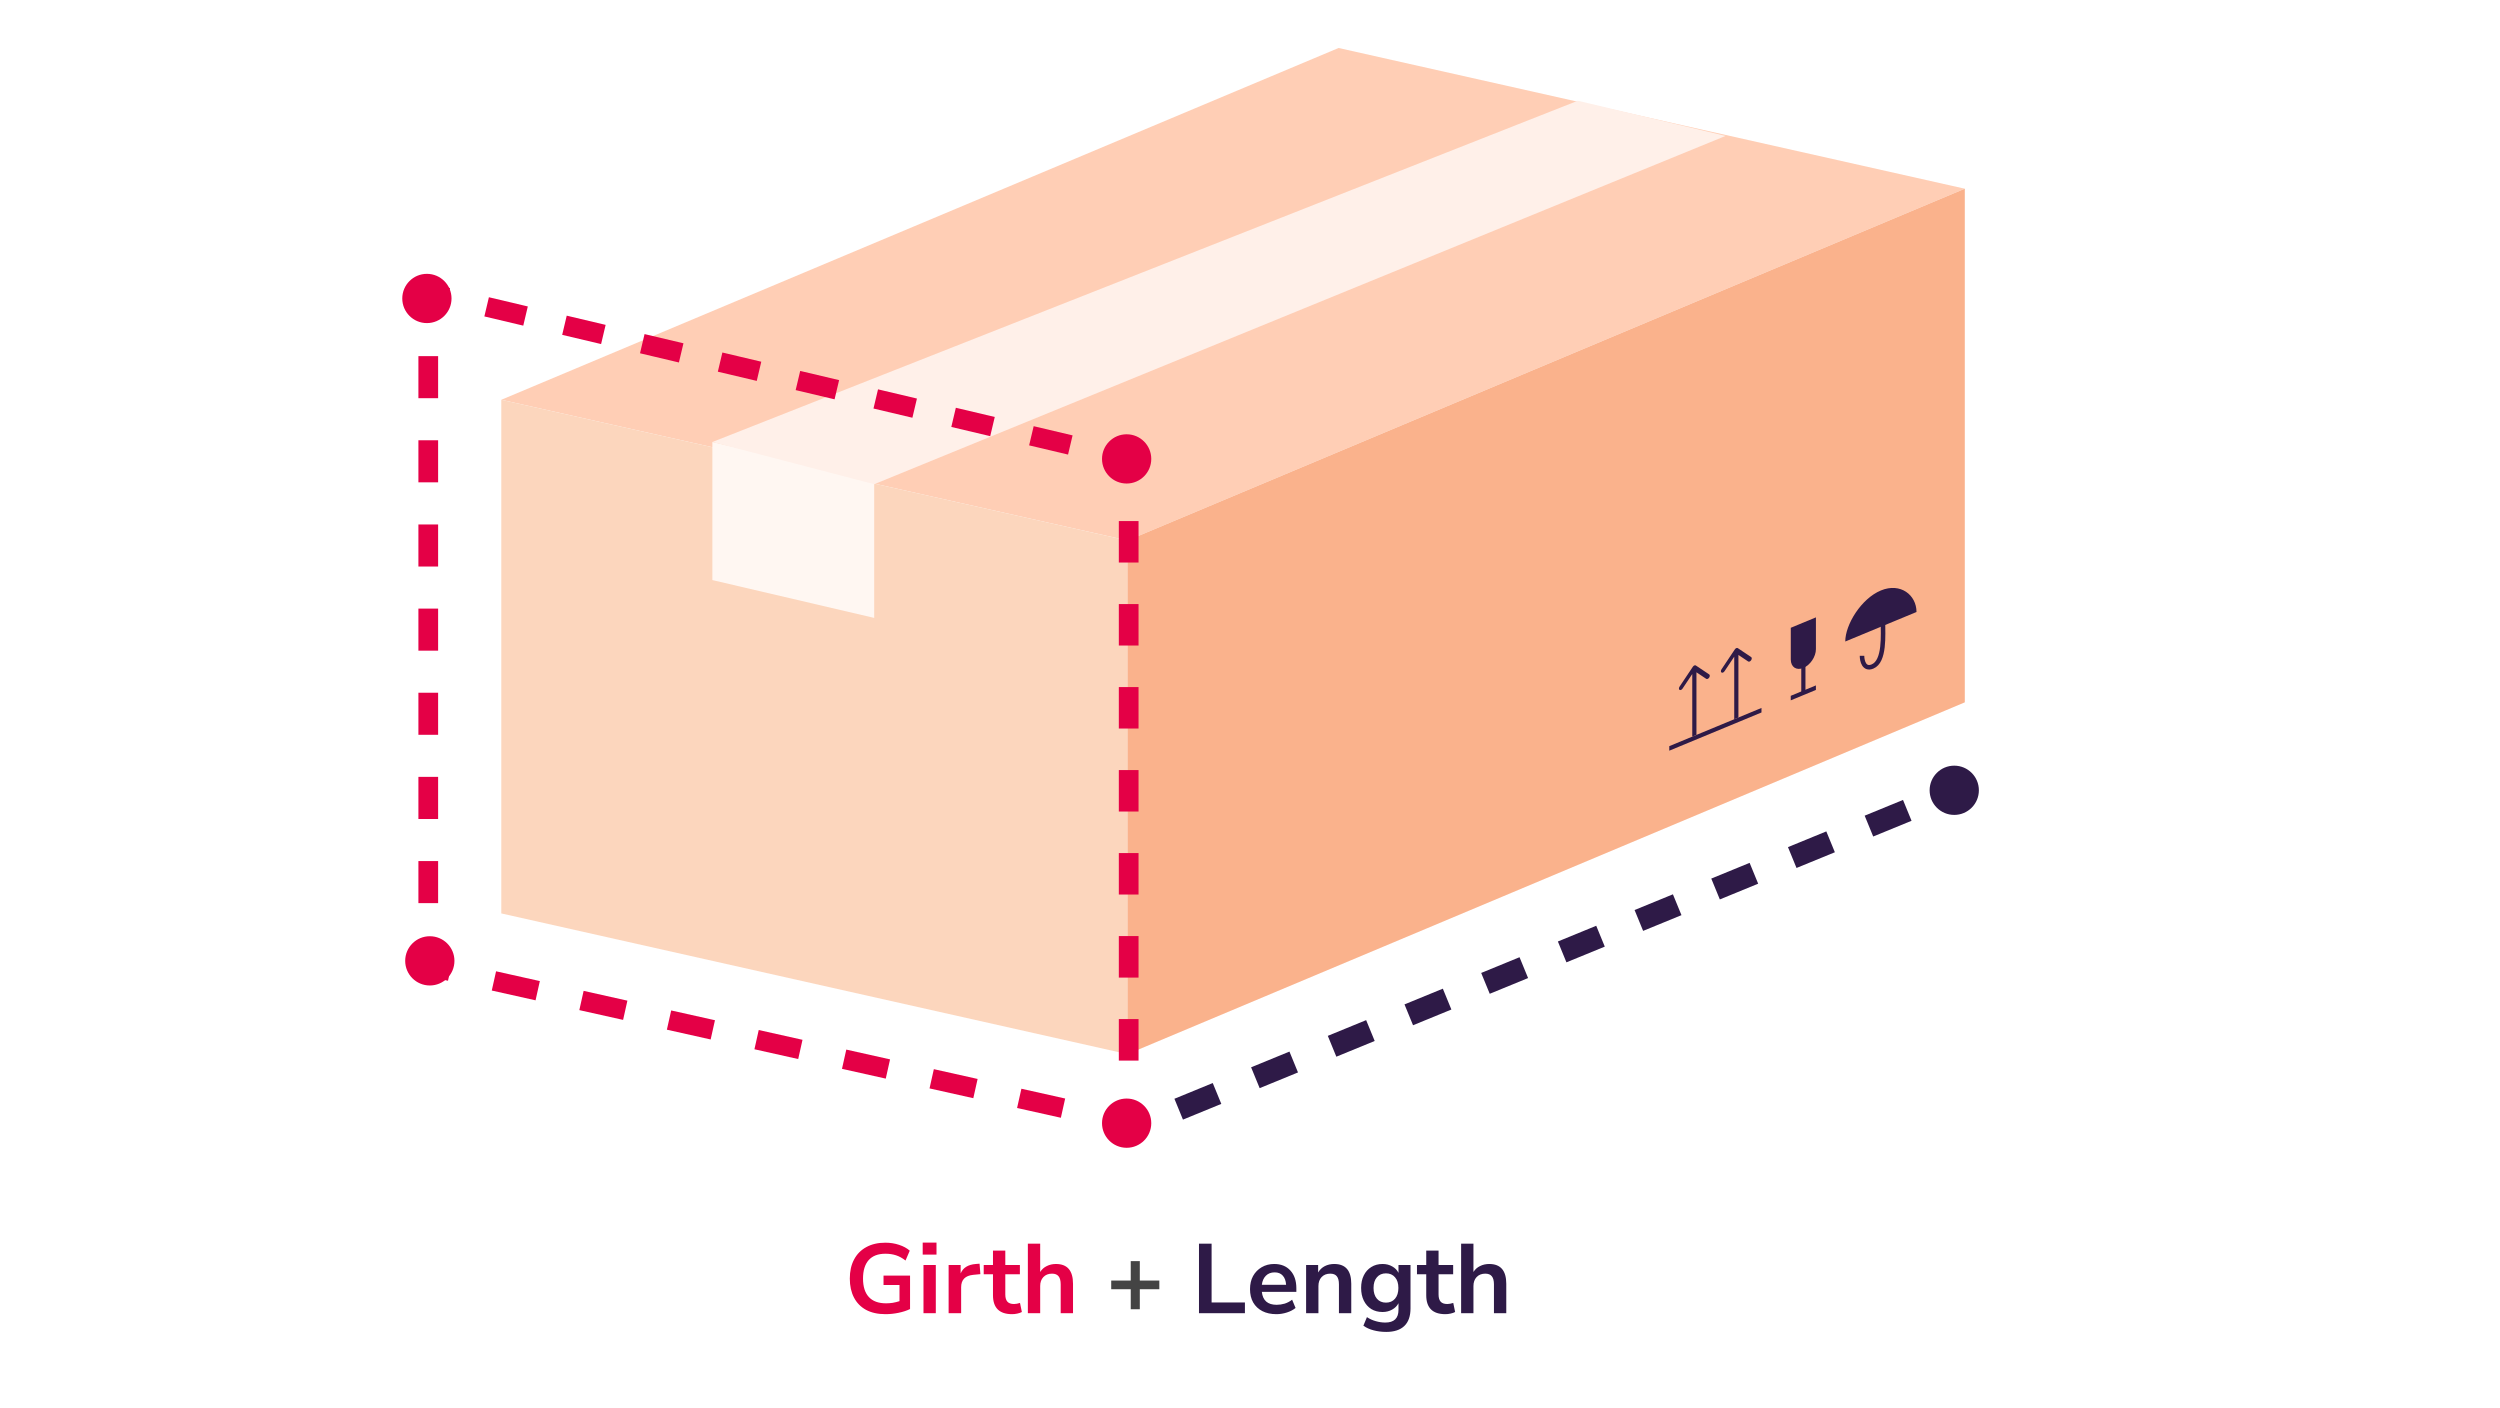
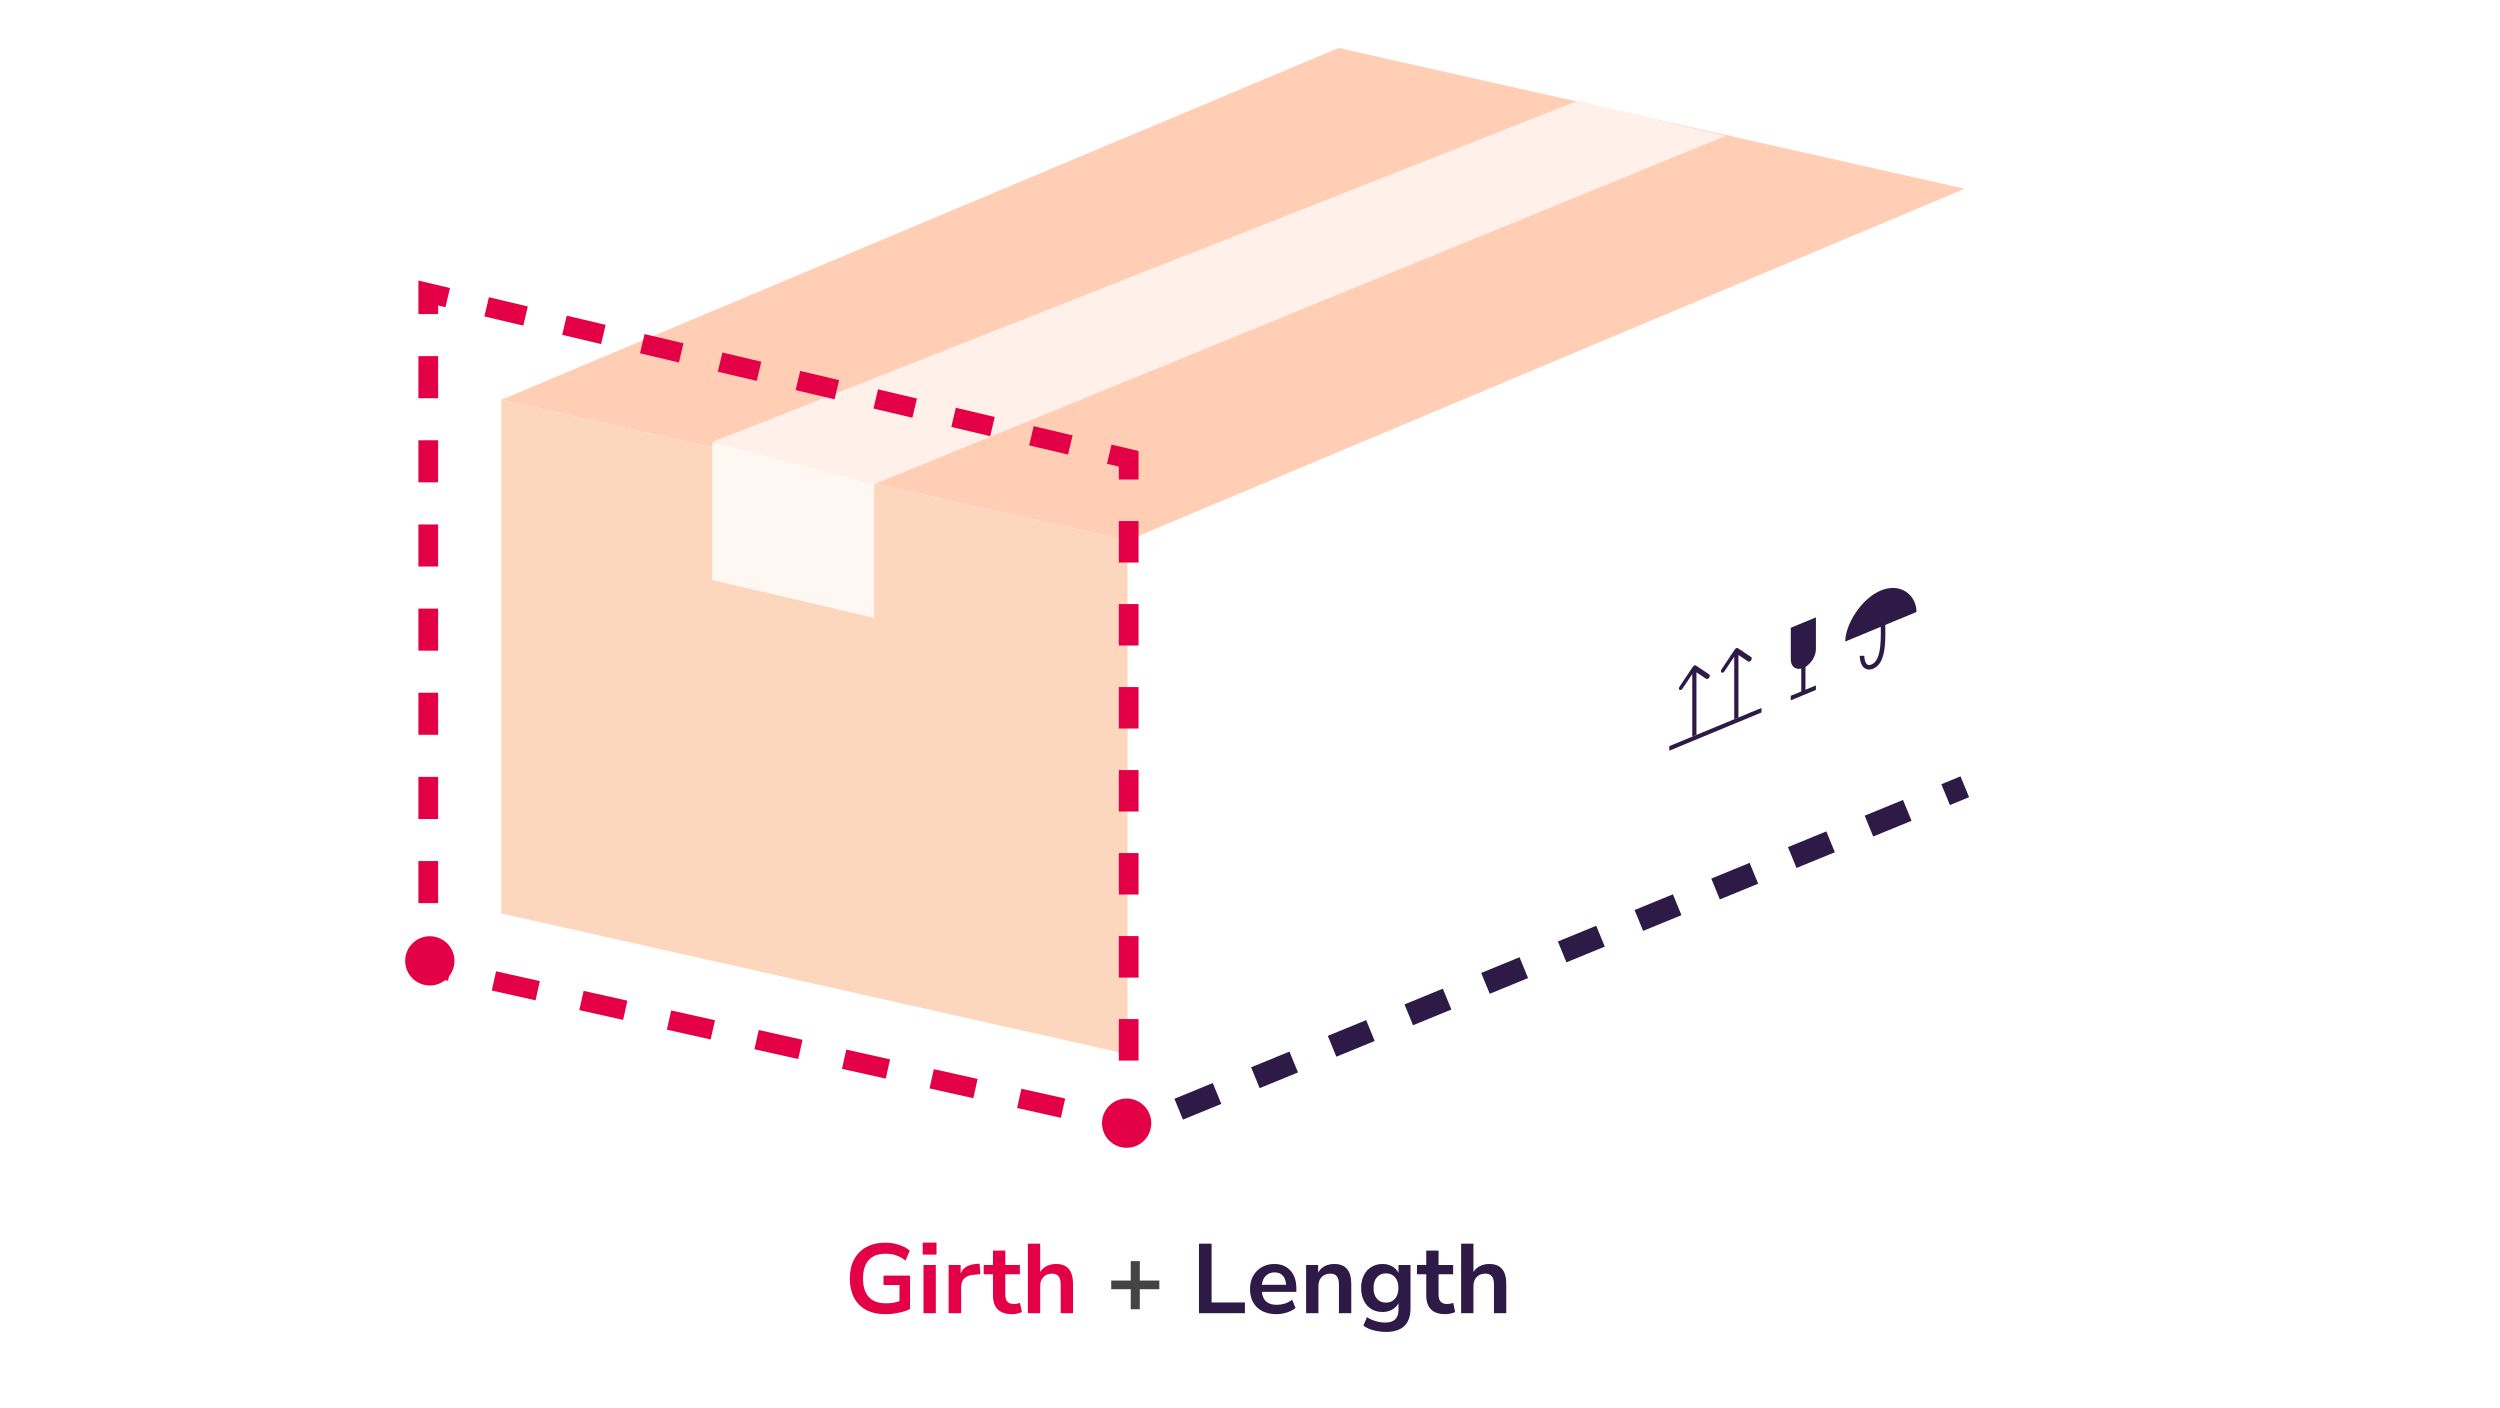
<svg xmlns="http://www.w3.org/2000/svg" width="355" height="200" viewBox="0 0 355 200" fill="none">
  <rect x="0" y="0" width="355" height="200" fill="#333333" stroke="none" />
  <rect width="355" height="199.983" fill="white" />
  <path d="M190.079 6.813L71.183 56.77L160.105 76.752L279.002 26.796L190.079 6.813Z" fill="#FFCEB5" />
  <path fill-rule="evenodd" clip-rule="evenodd" d="M279.609 113.202L276.887 114.319L275.672 111.358L278.395 110.241L279.609 113.202ZM271.441 116.552L265.996 118.785L264.782 115.825L270.227 113.591L271.441 116.552ZM260.551 121.019L255.105 123.252L253.891 120.291L259.336 118.058L260.551 121.019ZM249.66 125.485L244.215 127.719L243 124.758L248.446 122.525L249.66 125.485ZM238.769 129.952L233.324 132.185L232.11 129.225L237.555 126.991L238.769 129.952ZM227.879 134.419L222.433 136.652L221.219 133.691L226.664 131.458L227.879 134.419ZM216.988 138.885L211.543 141.118L210.328 138.158L215.774 135.924L216.988 138.885ZM206.097 143.352L200.652 145.585L199.438 142.624L204.883 140.391L206.097 143.352ZM195.207 147.818L189.761 150.052L188.547 147.091L193.993 144.858L195.207 147.818ZM184.316 152.285L178.871 154.518L177.657 151.558L183.102 149.324L184.316 152.285ZM173.426 156.752L167.98 158.985L166.766 156.024L172.211 153.791L173.426 156.752ZM162.535 161.218L159.812 162.335L158.598 159.374L161.321 158.258L162.535 161.218Z" fill="#2E1A47" />
  <path d="M125.741 186.612C124.649 186.612 123.725 186.406 122.969 185.996C122.222 185.585 121.653 185.002 121.261 184.246C120.869 183.49 120.673 182.594 120.673 181.558C120.673 180.512 120.873 179.612 121.275 178.856C121.676 178.09 122.255 177.502 123.011 177.092C123.767 176.672 124.672 176.462 125.727 176.462C126.417 176.462 127.066 176.564 127.673 176.77C128.279 176.966 128.783 177.241 129.185 177.596L128.583 178.996C128.144 178.65 127.696 178.403 127.239 178.254C126.781 178.104 126.277 178.03 125.727 178.03C124.681 178.03 123.888 178.333 123.347 178.94C122.815 179.546 122.549 180.419 122.549 181.558C122.549 182.706 122.824 183.578 123.375 184.176C123.925 184.773 124.742 185.072 125.825 185.072C126.133 185.072 126.445 185.048 126.763 185.002C127.089 184.946 127.411 184.866 127.729 184.764V182.468H125.461V181.138H129.227V185.884C128.769 186.108 128.228 186.285 127.603 186.416C126.977 186.546 126.357 186.612 125.741 186.612ZM131.023 178.156V176.448H132.983V178.156H131.023ZM131.135 186.472V179.626H132.885V186.472H131.135ZM134.704 186.472V179.626H136.412V180.83C136.748 180.018 137.466 179.57 138.568 179.486L139.1 179.444L139.212 180.928L138.204 181.026C137.056 181.138 136.482 181.726 136.482 182.79V186.472H134.704ZM143.719 186.612C141.908 186.612 141.003 185.716 141.003 183.924V180.942H139.687V179.626H141.003V177.582H142.753V179.626H144.825V180.942H142.753V183.826C142.753 184.274 142.851 184.61 143.047 184.834C143.243 185.058 143.56 185.17 143.999 185.17C144.129 185.17 144.265 185.156 144.405 185.128C144.545 185.09 144.689 185.053 144.839 185.016L145.105 186.304C144.937 186.397 144.722 186.472 144.461 186.528C144.209 186.584 143.961 186.612 143.719 186.612ZM145.956 186.472V176.602H147.706V180.62C147.939 180.246 148.252 179.966 148.644 179.78C149.036 179.584 149.47 179.486 149.946 179.486C151.56 179.486 152.368 180.424 152.368 182.3V186.472H150.618V182.384C150.618 181.852 150.515 181.464 150.31 181.222C150.114 180.979 149.806 180.858 149.386 180.858C148.872 180.858 148.462 181.021 148.154 181.348C147.855 181.665 147.706 182.09 147.706 182.622V186.472H145.956Z" fill="#E40046" />
  <path d="M160.565 185.912V183.07H157.793V181.838H160.565V179.08H161.853V181.838H164.625V183.07H161.853V185.912H160.565Z" fill="#444444" />
  <path d="M170.255 186.472V176.602H172.047V184.946H176.779V186.472H170.255ZM181.254 186.612C180.479 186.612 179.812 186.467 179.252 186.178C178.692 185.888 178.258 185.478 177.95 184.946C177.651 184.414 177.502 183.784 177.502 183.056C177.502 182.346 177.646 181.726 177.936 181.194C178.234 180.662 178.64 180.246 179.154 179.948C179.676 179.64 180.269 179.486 180.932 179.486C181.902 179.486 182.668 179.794 183.228 180.41C183.797 181.026 184.082 181.866 184.082 182.93V183.448H179.182C179.312 184.67 180.012 185.282 181.282 185.282C181.664 185.282 182.047 185.226 182.43 185.114C182.812 184.992 183.162 184.806 183.48 184.554L183.97 185.73C183.643 186 183.232 186.215 182.738 186.374C182.243 186.532 181.748 186.612 181.254 186.612ZM181.002 180.676C180.488 180.676 180.073 180.834 179.756 181.152C179.438 181.469 179.247 181.898 179.182 182.44H182.626C182.588 181.87 182.43 181.436 182.15 181.138C181.879 180.83 181.496 180.676 181.002 180.676ZM185.467 186.472V179.626H187.175V180.69C187.409 180.298 187.721 179.999 188.113 179.794C188.515 179.588 188.963 179.486 189.457 179.486C191.072 179.486 191.879 180.424 191.879 182.3V186.472H190.129V182.384C190.129 181.852 190.027 181.464 189.821 181.222C189.625 180.979 189.317 180.858 188.897 180.858C188.384 180.858 187.973 181.021 187.665 181.348C187.367 181.665 187.217 182.09 187.217 182.622V186.472H185.467ZM196.849 189.132C196.214 189.132 195.617 189.057 195.057 188.908C194.506 188.768 194.021 188.548 193.601 188.25L194.105 187.032C194.497 187.293 194.917 187.484 195.365 187.606C195.813 187.736 196.261 187.802 196.709 187.802C197.96 187.802 198.585 187.2 198.585 185.996V185.058C198.389 185.44 198.086 185.744 197.675 185.968C197.274 186.192 196.826 186.304 196.331 186.304C195.715 186.304 195.178 186.164 194.721 185.884C194.264 185.594 193.909 185.193 193.657 184.68C193.405 184.166 193.279 183.569 193.279 182.888C193.279 182.206 193.405 181.614 193.657 181.11C193.909 180.596 194.264 180.2 194.721 179.92C195.178 179.63 195.715 179.486 196.331 179.486C196.844 179.486 197.302 179.602 197.703 179.836C198.104 180.06 198.398 180.363 198.585 180.746V179.626H200.293V185.786C200.293 186.896 199.999 187.732 199.411 188.292C198.823 188.852 197.969 189.132 196.849 189.132ZM196.807 184.974C197.348 184.974 197.778 184.787 198.095 184.414C198.412 184.04 198.571 183.532 198.571 182.888C198.571 182.244 198.412 181.74 198.095 181.376C197.778 181.002 197.348 180.816 196.807 180.816C196.266 180.816 195.836 181.002 195.519 181.376C195.202 181.74 195.043 182.244 195.043 182.888C195.043 183.532 195.202 184.04 195.519 184.414C195.836 184.787 196.266 184.974 196.807 184.974ZM205.242 186.612C203.431 186.612 202.526 185.716 202.526 183.924V180.942H201.21V179.626H202.526V177.582H204.276V179.626H206.348V180.942H204.276V183.826C204.276 184.274 204.374 184.61 204.57 184.834C204.766 185.058 205.083 185.17 205.522 185.17C205.653 185.17 205.788 185.156 205.928 185.128C206.068 185.09 206.213 185.053 206.362 185.016L206.628 186.304C206.46 186.397 206.245 186.472 205.984 186.528C205.732 186.584 205.485 186.612 205.242 186.612ZM207.479 186.472V176.602H209.229V180.62C209.462 180.246 209.775 179.966 210.167 179.78C210.559 179.584 210.993 179.486 211.469 179.486C213.084 179.486 213.891 180.424 213.891 182.3V186.472H212.141V182.384C212.141 181.852 212.038 181.464 211.833 181.222C211.637 180.979 211.329 180.858 210.909 180.858C210.396 180.858 209.985 181.021 209.677 181.348C209.378 181.665 209.229 182.09 209.229 182.622V186.472H207.479Z" fill="#2E1A47" />
  <path d="M71.183 56.77L160.105 76.752V149.689L71.183 129.706V56.77Z" fill="#FCD6BD" />
-   <path d="M279.002 26.796L160.105 76.752V149.689L279.002 99.732V26.796Z" fill="#FAB28C" />
+   <path d="M279.002 26.796V149.689L279.002 99.732V26.796Z" fill="#FAB28C" />
  <rect width="14.169" height="0.644" transform="matrix(0.924 -0.383 0 1 237.038 105.954)" fill="#2E1A47" />
  <path d="M254.287 98.806L257.857 97.327V97.971L254.287 99.45V98.806Z" fill="#2E1A47" />
  <path d="M256.375 94.401L256.375 98.265L255.78 98.511L255.78 94.647L256.375 94.401Z" fill="#2E1A47" />
  <path d="M240.809 94.498C240.693 94.421 240.505 94.499 240.388 94.673L238.495 97.506C238.379 97.68 238.379 97.884 238.495 97.962C238.611 98.039 238.8 97.961 238.916 97.787L240.599 95.269L242.282 96.393C242.398 96.471 242.586 96.393 242.702 96.219C242.819 96.045 242.819 95.841 242.702 95.763L240.809 94.498ZM240.896 104.351V94.69L240.301 94.936V104.597L240.896 104.351Z" fill="#2E1A47" />
  <path d="M246.769 92.035C246.653 91.957 246.464 92.035 246.348 92.209L244.455 95.042C244.339 95.216 244.339 95.42 244.455 95.498C244.571 95.575 244.759 95.497 244.876 95.323L246.558 92.805L248.241 93.929C248.358 94.007 248.546 93.929 248.662 93.755C248.778 93.581 248.778 93.377 248.662 93.3L246.769 92.035ZM246.856 101.887V92.226L246.261 92.473V102.133L246.856 101.887Z" fill="#2E1A47" />
  <path d="M254.291 89.145L257.861 87.666V92.175C257.861 93.242 257.062 94.438 256.076 94.846V94.846C255.09 95.255 254.291 94.721 254.291 93.653V89.145Z" fill="#2E1A47" />
  <path d="M272.143 86.904C267.085 88.999 267.085 88.999 262.027 91.094C262.027 88.686 264.292 85.003 267.085 83.846C269.878 82.689 272.143 84.496 272.143 86.904Z" fill="#2E1A47" />
  <path d="M267.38 88.232C267.38 90.164 267.679 93.905 265.892 94.645C264.704 95.137 264.406 93.837 264.406 93.125" stroke="#2E1A47" stroke-width="0.644" />
  <path d="M101.157 62.764L124.137 68.136V87.743L101.157 82.371V62.764Z" fill="#FFF7F2" />
  <path d="M224.05 14.306L245.031 19.302L124.137 68.759L101.157 62.764L224.05 14.306Z" fill="#FFF0E9" />
-   <circle cx="60.62" cy="42.383" r="3.497" fill="#E40046" />
  <circle cx="61.034" cy="136.442" r="3.497" fill="#E40046" />
-   <circle cx="277.503" cy="112.221" r="3.497" fill="#2E1A47" />
  <circle cx="159.983" cy="159.49" r="3.497" fill="#E40046" />
-   <circle cx="159.983" cy="65.165" r="3.497" fill="#E40046" />
  <path fill-rule="evenodd" clip-rule="evenodd" d="M59.413 39.839L63.898 40.901L63.253 43.625L62.213 43.379V44.596H59.413V39.839ZM69.424 42.208L74.949 43.516L74.304 46.241L68.779 44.933L69.424 42.208ZM80.475 44.824L86 46.132L85.355 48.856L79.83 47.549L80.475 44.824ZM91.526 47.44L97.051 48.747L96.406 51.472L90.881 50.164L91.526 47.44ZM102.577 50.055L108.102 51.363L107.458 54.088L101.932 52.78L102.577 50.055ZM59.413 56.546V50.571H62.213V56.546H59.413ZM113.628 52.671L119.154 53.978L118.509 56.703L112.983 55.395L113.628 52.671ZM124.679 55.286L130.205 56.594L129.56 59.319L124.034 58.011L124.679 55.286ZM135.73 57.902L141.256 59.21L140.611 61.934L135.085 60.627L135.73 57.902ZM146.781 60.518L152.307 61.825L151.662 64.55L146.136 63.242L146.781 60.518ZM59.413 68.495V62.521H62.213V68.495H59.413ZM157.832 63.133L161.673 64.042V68.096H158.873V66.257L157.188 65.858L157.832 63.133ZM161.673 73.989V79.882H158.873V73.989H161.673ZM59.413 80.445V74.47H62.213V80.445H59.413ZM161.673 85.776V91.669H158.873V85.776H161.673ZM59.413 92.395V86.42H62.213V92.395H59.413ZM161.673 97.562V103.455H158.873V97.562H161.673ZM59.413 104.344V98.369H62.213V104.344H59.413ZM161.673 109.349V115.242H158.873V109.349H161.673ZM59.413 116.294V110.319H62.213V116.294H59.413ZM161.673 121.135V127.028H158.873V121.135H161.673ZM59.413 128.243V122.269H62.213V128.243H59.413ZM161.673 132.922V138.815H158.873V132.922H161.673ZM59.413 134.218H62.213V136.084L64.226 136.534L63.615 139.267L59.413 138.327V134.218ZM76.048 142.046L69.832 140.656L70.442 137.924L76.659 139.313L76.048 142.046ZM88.48 144.825L82.264 143.436L82.875 140.703L89.091 142.093L88.48 144.825ZM100.913 147.605L94.697 146.215L95.308 143.483L101.524 144.872L100.913 147.605ZM161.673 144.708V150.601H158.873V144.708H161.673ZM113.345 150.384L107.129 148.995L107.74 146.262L113.956 147.652L113.345 150.384ZM125.778 153.164L119.562 151.774L120.173 149.042L126.389 150.431L125.778 153.164ZM138.21 155.943L131.994 154.554L132.605 151.821L138.821 153.211L138.21 155.943ZM150.643 158.723L144.427 157.333L145.038 154.6L151.254 155.99L150.643 158.723ZM161.673 156.494V161.189L156.859 160.112L157.47 157.38L158.873 157.693V156.494H161.673Z" fill="#E40046" />
</svg>